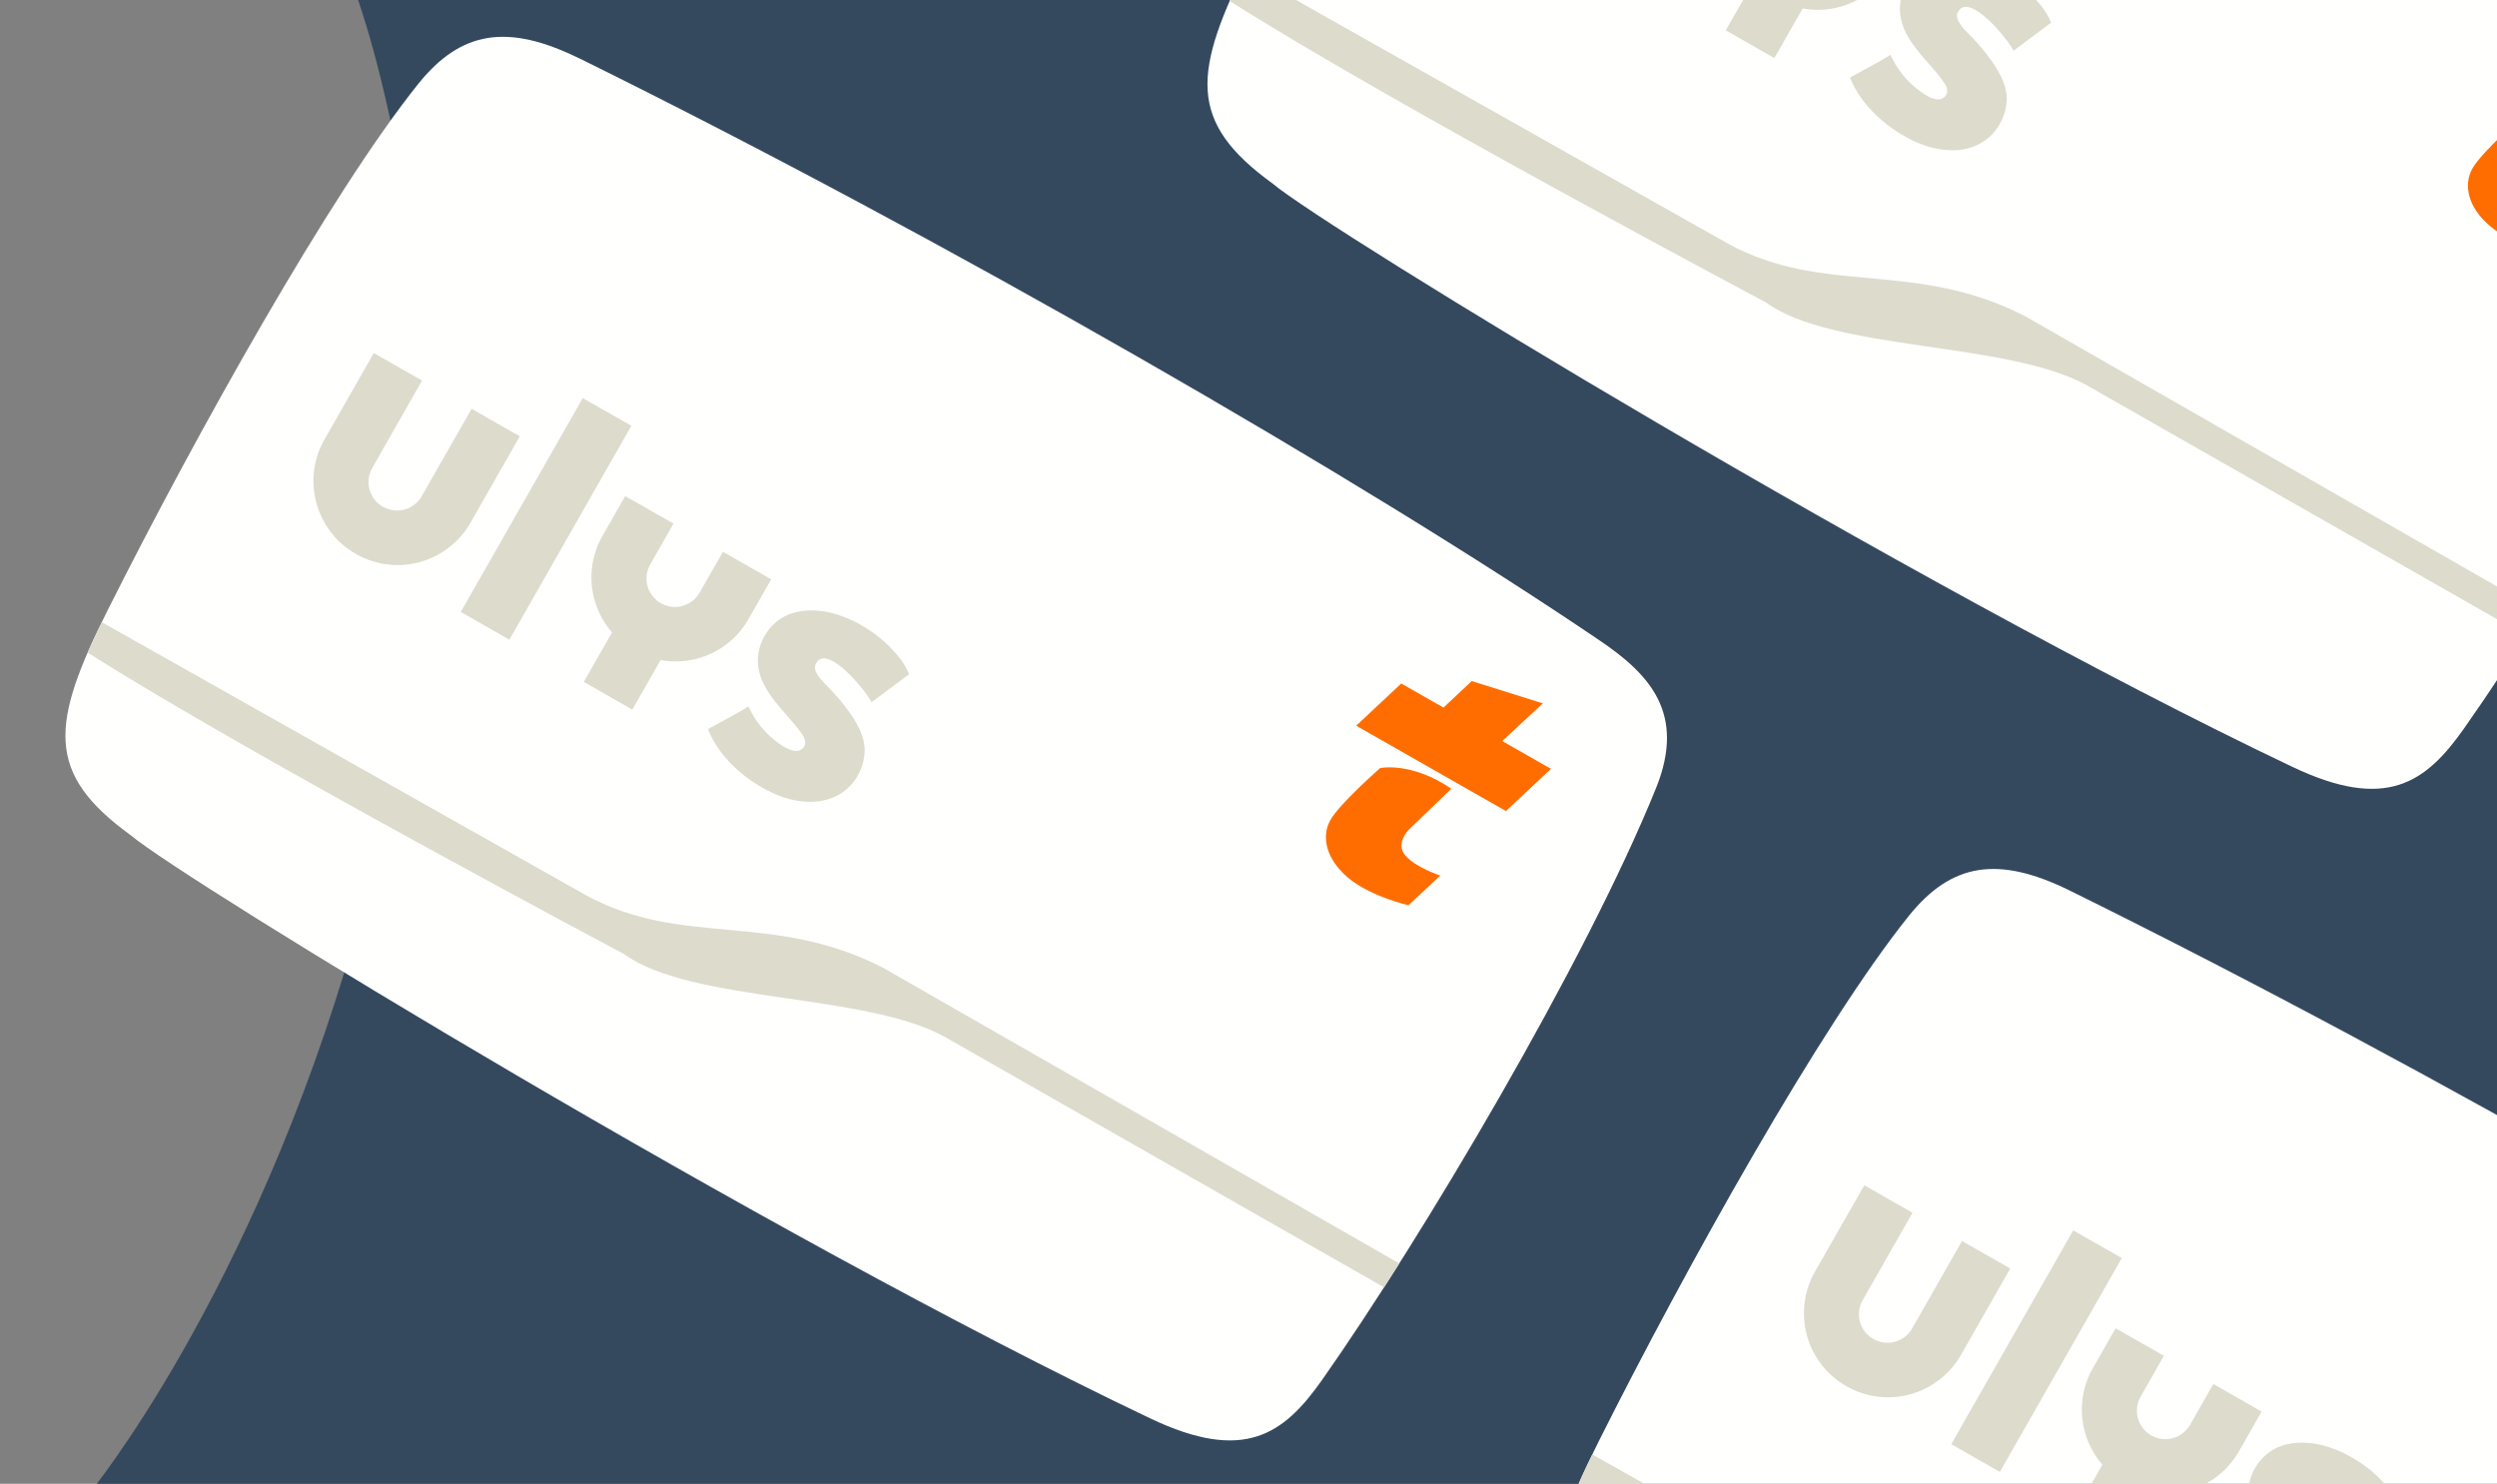
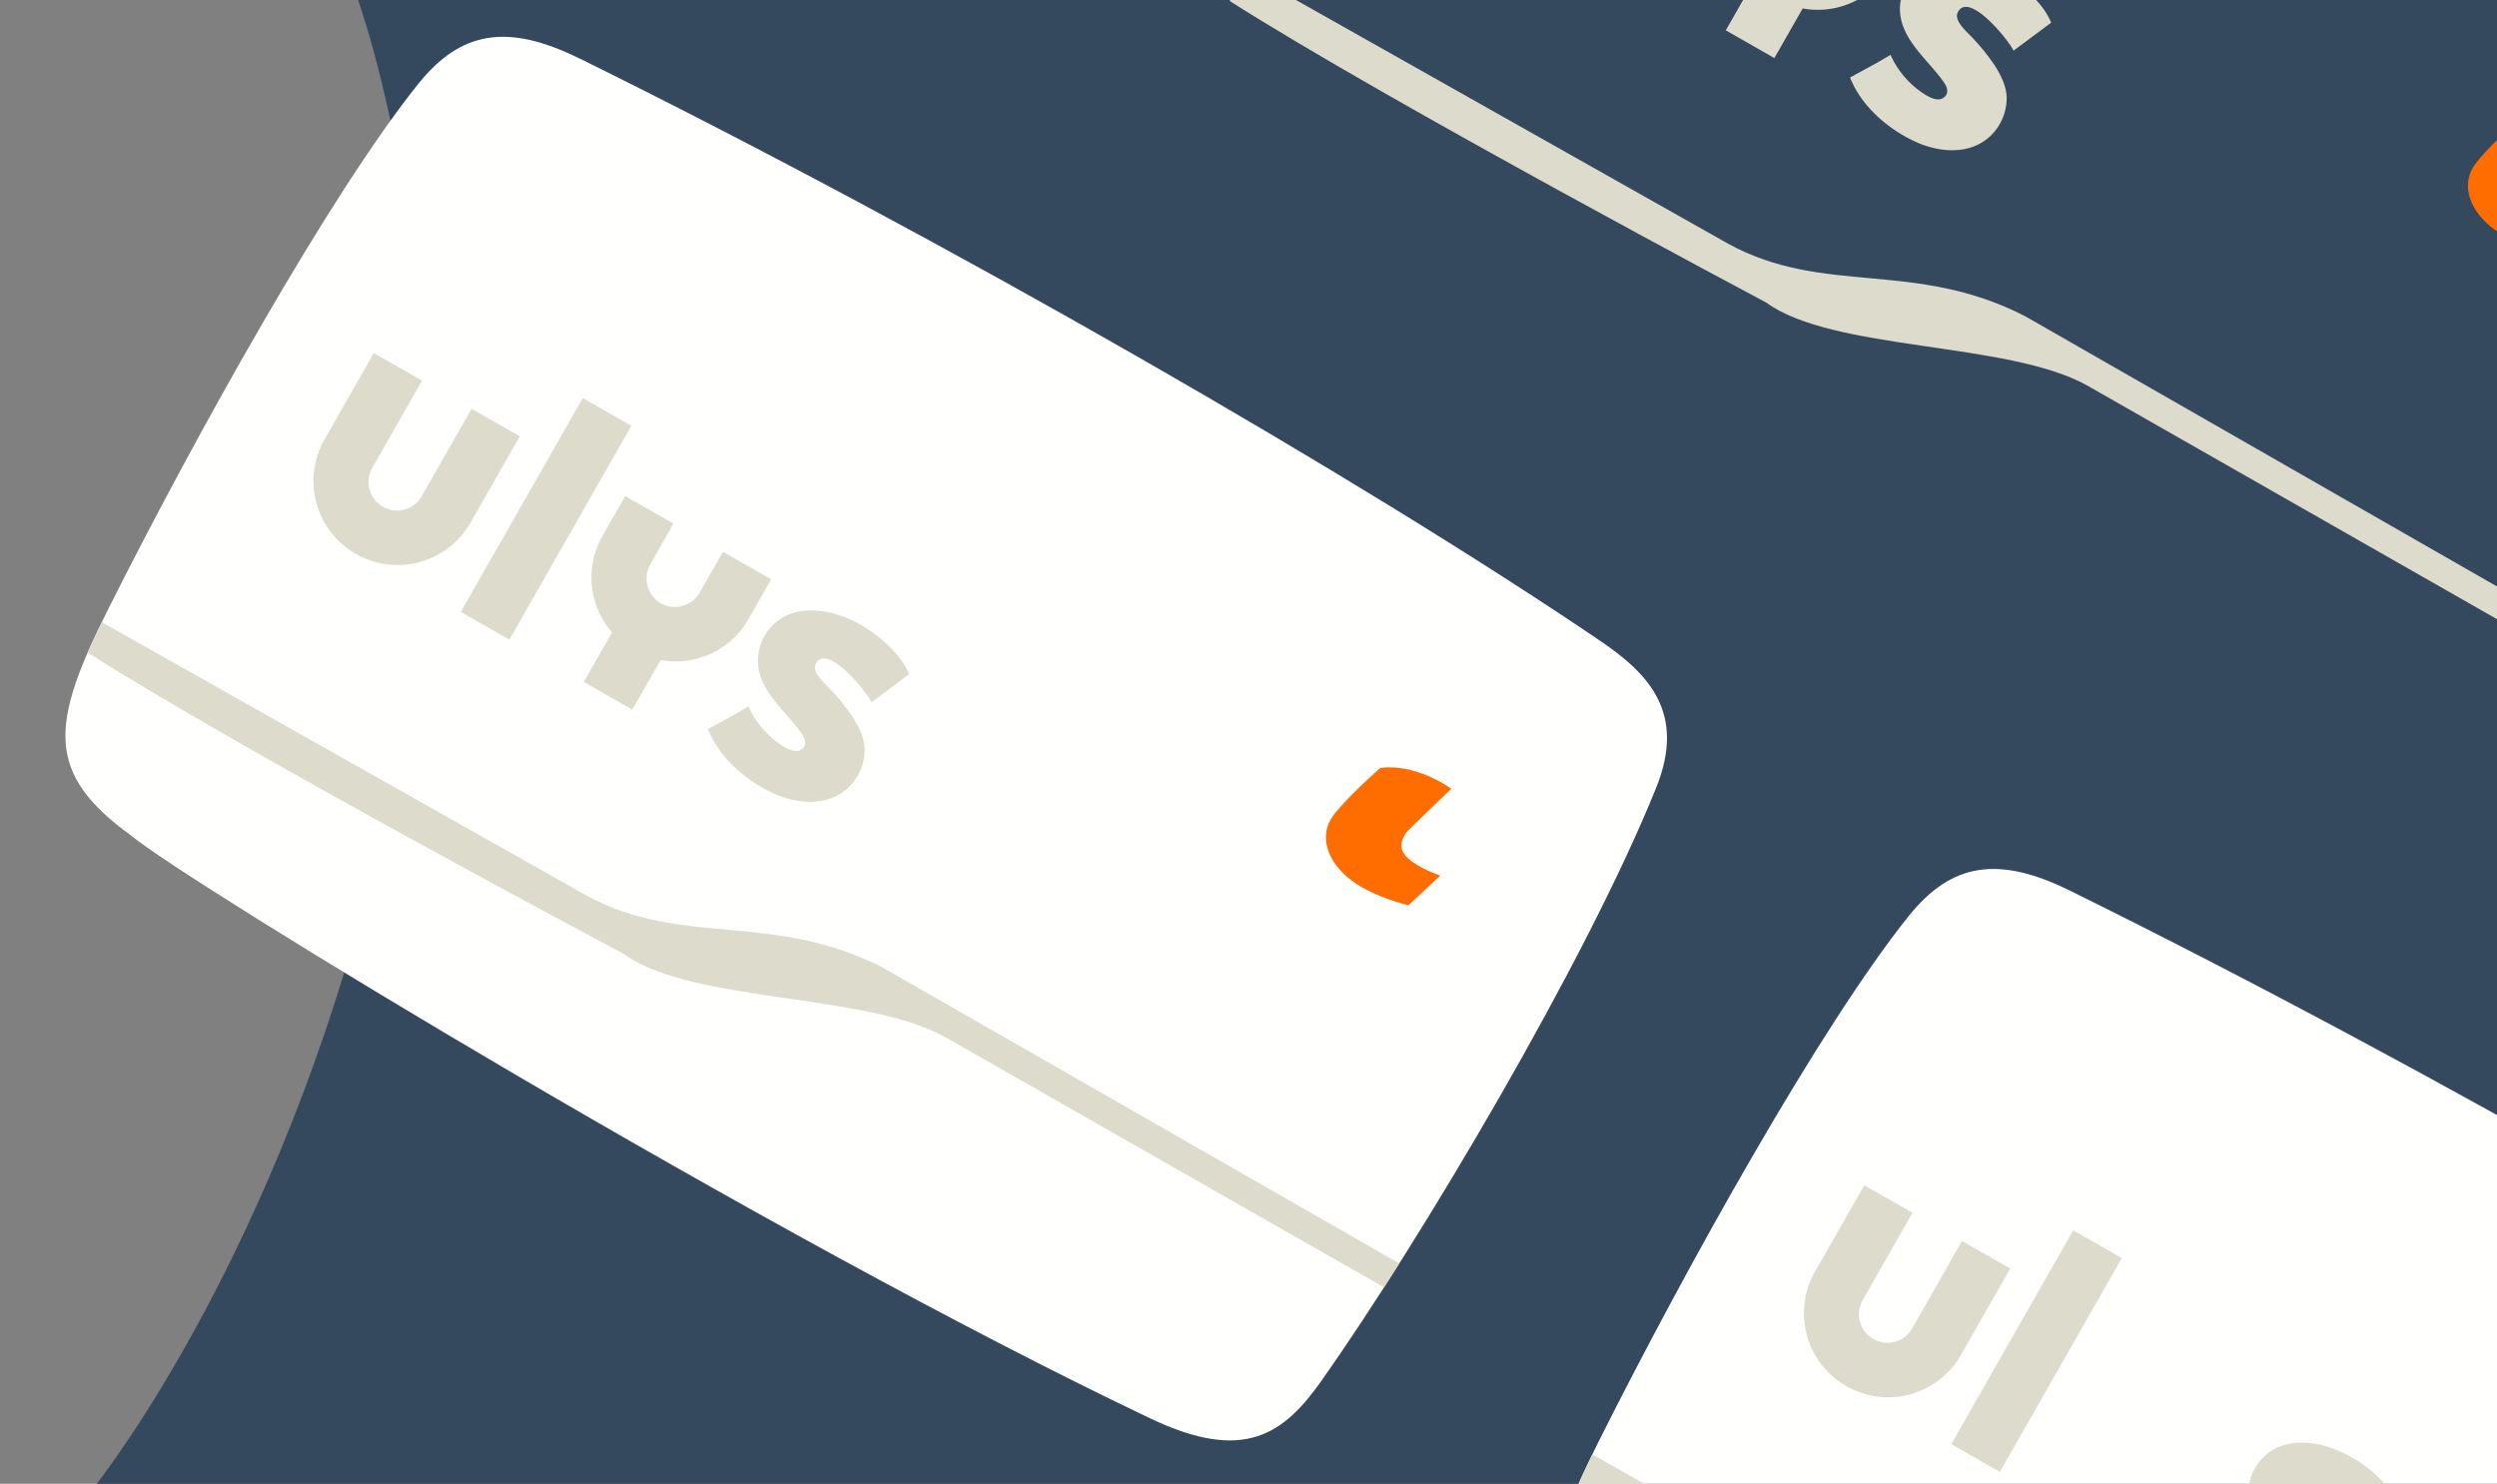
<svg xmlns="http://www.w3.org/2000/svg" width="387" height="230" fill="none" viewBox="0 0 387 230">
  <rect x="0" y="0" width="387" height="230" fill="#808080" stroke="none" />
  <path fill="#34495E" d="M387 0H55.5c1.91 5.5 18.9 57.31 5 123.04C47.38 185.18 20.57 222.7 15 230h372V0z" />
  <path fill="#FFFFFE" fill-rule="evenodd" d="M89.84 9.07c56.85 28.06 121.35 65.3 158.07 90.2 7.68 5.2 13.45 11.25 8.76 22.87-10.88 26.97-36.51 70.1-51.78 91.78-5.92 8.4-12.04 12.88-26.6 5.95C118.54 191.45 28.4 136.36 20.3 129.5c-13.37-9.67-12.45-17.29-3.57-35C30.2 67.66 51.22 29.94 64.85 12.97c6.62-8.23 13.86-9.38 24.99-3.89z" clip-rule="evenodd" />
  <path fill="#DDDBCC" fill-rule="evenodd" d="M146.44 160.73c-12.32-6.84-39.35-5.25-49.75-12.86 0 0-57.96-30.74-83.1-46.71.66-1.57 2.2-4.71 2.2-4.71l75.07 42.34c14.95 8.15 28.77 2.38 46.02 11.23l80 45.83-2.37 3.7-68.07-38.82z" clip-rule="evenodd" />
-   <path fill="#FF6D00" fill-rule="evenodd" d="M228.1 105.57l-4.38 4.11-6.55-3.73-6.98 6.54 23.21 13.23 6.98-6.54-7.56-4.31 6.3-5.84-11.03-3.46z" clip-rule="evenodd" />
+   <path fill="#FF6D00" fill-rule="evenodd" d="M228.1 105.57z" clip-rule="evenodd" />
  <path fill="#FF6D00" fill-rule="evenodd" d="M224.95 122.25l-6.6 6.36s-2.17 2.13-.53 4.01c1.63 1.88 5.41 3.1 5.41 3.1l-4.93 4.6s-5.88-1.33-9.36-4.26c-3.47-2.93-4.19-6.43-2.73-8.98 1.45-2.55 7.69-8.02 7.69-8.02s4.8-1.05 11.05 3.2z" clip-rule="evenodd" />
  <path fill="#DDDBCC" fill-rule="evenodd" d="M134 116.47a8.14 8.14 0 01-2.44 5.54c-3.16 3.06-7.94 2.67-11.67.97-4.27-1.95-8.4-5.51-10.16-9.96 2.14-1.2 4.19-2.23 6.27-3.52a14.16 14.16 0 005.23 6.08c.78.48 2.07 1.2 2.96.59.9-.61.66-1.56.15-2.31-2.48-3.64-6.92-6.75-6.88-11.6a7.93 7.93 0 013.45-6.3c2.1-1.41 4.87-1.57 7.3-1.09 2.9.58 5.7 2.05 8 3.89 1.11.88 2.12 1.9 3.02 3 1.13 1.36 1.67 2.75 1.67 2.75l-5.83 4.35c-.73-1.63-7.06-9.43-8.66-5.88-.54 1.2 1.22 2.75 1.97 3.55a31.9 31.9 0 013.81 4.67c1.01 1.61 1.86 3.33 1.82 5.27z" clip-rule="evenodd" />
  <path fill="#DDDBCC" fill-rule="evenodd" d="M119.53 89.79l-3.54 6.2a12.97 12.97 0 01-13.6 6.32L98 110l-7.52-4.3 4.38-7.67a12.98 12.98 0 01-1.5-14.93l3.54-6.2 7.48 4.26-3.6 6.33a4.4 4.4 0 007.66 4.37l3.61-6.33 7.48 4.27z" clip-rule="evenodd" />
  <path fill="#DDDBCC" fill-rule="evenodd" d="M71.42 94.86l7.53 4.3L97.85 66l-7.53-4.29-18.9 33.14z" clip-rule="evenodd" />
  <path fill="#DDDBCC" fill-rule="evenodd" d="M80.56 67.63L72.9 81.06a13 13 0 01-17.73 4.81 13 13 0 01-4.9-17.71l7.66-13.43 7.48 4.26-7.72 13.56a4.4 4.4 0 001.65 6 4.4 4.4 0 006.02-1.63l7.73-13.55 7.47 4.26z" clip-rule="evenodd" />
  <path fill="#FFFFFE" fill-rule="evenodd" d="M320.84 138.07c56.85 28.06 121.36 65.3 158.07 90.2 7.68 5.2 13.44 11.25 8.76 22.87-10.88 26.97-36.51 70.1-51.78 91.78-5.92 8.4-12.04 12.88-26.6 5.95-59.74-28.42-149.88-83.51-157.98-90.37-13.37-9.66-12.45-17.29-3.57-35 13.46-26.85 34.48-64.57 48.11-81.54 6.62-8.23 13.86-9.38 24.99-3.89z" clip-rule="evenodd" />
  <path fill="#DDDBCC" fill-rule="evenodd" d="M377.44 289.73c-12.32-6.84-39.35-5.25-49.75-12.86 0 0-57.96-30.74-83.1-46.71.66-1.57 2.2-4.71 2.2-4.71l75.07 42.34c14.94 8.15 28.77 2.38 46.02 11.23l80 45.83-2.37 3.7-68.07-38.82z" clip-rule="evenodd" />
  <path fill="#DDDBCC" fill-rule="evenodd" d="M365 245.47a8.14 8.14 0 01-2.44 5.54c-3.16 3.06-7.94 2.67-11.67.97-4.27-1.95-8.4-5.51-10.16-9.96 2.14-1.2 4.19-2.23 6.27-3.52a14.16 14.16 0 005.23 6.08c.78.48 2.07 1.2 2.96.59.9-.61.66-1.56.15-2.31-2.48-3.64-6.92-6.75-6.88-11.6a7.93 7.93 0 013.45-6.3c2.1-1.41 4.87-1.57 7.3-1.09 2.9.58 5.7 2.05 8 3.88 1.11.89 2.12 1.91 3.02 3a11.11 11.11 0 011.67 2.76l-5.83 4.35c-.73-1.63-7.06-9.43-8.67-5.88-.53 1.2 1.23 2.75 1.98 3.55a31.9 31.9 0 013.81 4.68c1.01 1.6 1.86 3.32 1.82 5.26z" clip-rule="evenodd" />
-   <path fill="#DDDBCC" fill-rule="evenodd" d="M350.53 218.79l-3.54 6.2a12.97 12.97 0 01-13.6 6.32L329 239l-7.53-4.3 4.38-7.67a12.98 12.98 0 01-1.5-14.93l3.54-6.2 7.48 4.26-3.6 6.33a4.4 4.4 0 007.66 4.37l3.61-6.33 7.48 4.27z" clip-rule="evenodd" />
  <path fill="#DDDBCC" fill-rule="evenodd" d="M302.42 223.86l7.53 4.3 18.9-33.15-7.53-4.29-18.9 33.14z" clip-rule="evenodd" />
  <path fill="#DDDBCC" fill-rule="evenodd" d="M311.56 196.63l-7.66 13.43a13 13 0 01-17.73 4.81 13 13 0 01-4.9-17.71l7.67-13.43 7.47 4.26-7.73 13.56a4.4 4.4 0 001.66 6 4.4 4.4 0 006.02-1.63l7.72-13.55 7.48 4.26z" clip-rule="evenodd" />
-   <path fill="#FFFFFE" fill-rule="evenodd" d="M266.84-91.93c56.85 28.06 121.36 65.3 158.07 90.2 7.68 5.2 13.44 11.25 8.76 22.87-10.88 26.97-36.51 70.1-51.78 91.78-5.92 8.4-12.04 12.88-26.6 5.95C295.54 90.45 205.4 35.36 197.3 28.5c-13.37-9.67-12.45-17.29-3.57-35 13.46-26.85 34.48-64.57 48.11-81.54 6.62-8.23 13.86-9.38 24.99-3.89z" clip-rule="evenodd" />
  <path fill="#DDDBCC" fill-rule="evenodd" d="M323.44 59.73c-12.32-6.84-39.35-5.25-49.75-12.86 0 0-57.97-30.74-83.1-46.71.66-1.57 2.2-4.71 2.2-4.71l75.07 42.34c14.94 8.15 28.77 2.38 46.02 11.23l80 45.83-2.37 3.7-68.07-38.82z" clip-rule="evenodd" />
  <path fill="#FF6D00" fill-rule="evenodd" d="M401.95 21.25l-6.6 6.36s-2.17 2.13-.53 4.01c1.63 1.88 5.41 3.1 5.41 3.1l-4.93 4.6s-5.88-1.33-9.36-4.26c-3.48-2.93-4.19-6.43-2.73-8.98 1.45-2.54 7.69-8.02 7.69-8.02s4.8-1.05 11.05 3.2z" clip-rule="evenodd" />
  <path fill="#DDDBCC" fill-rule="evenodd" d="M311 15.47a8.14 8.14 0 01-2.44 5.54c-3.16 3.06-7.94 2.67-11.67.97-4.27-1.95-8.4-5.51-10.16-9.96 2.14-1.2 4.19-2.23 6.27-3.52a14.17 14.17 0 005.23 6.08c.78.49 2.07 1.2 2.96.59.9-.61.66-1.56.15-2.31-2.48-3.64-6.92-6.75-6.88-11.6a7.93 7.93 0 013.45-6.3c2.1-1.41 4.87-1.57 7.3-1.09 2.9.58 5.7 2.05 8 3.89 1.11.88 2.12 1.9 3.02 3a11.1 11.1 0 011.67 2.75l-5.83 4.35c-.73-1.63-7.06-9.43-8.67-5.88-.53 1.2 1.23 2.75 1.98 3.55a31.86 31.86 0 013.81 4.67c1.01 1.62 1.86 3.33 1.82 5.27z" clip-rule="evenodd" />
  <path fill="#DDDBCC" fill-rule="evenodd" d="M296.53-11.21l-3.54 6.2a12.97 12.97 0 01-13.6 6.32L275 9l-7.53-4.3 4.38-7.67a12.98 12.98 0 01-1.5-14.93l3.54-6.2 7.48 4.26-3.6 6.33a4.4 4.4 0 007.66 4.37l3.61-6.33 7.48 4.27z" clip-rule="evenodd" />
</svg>